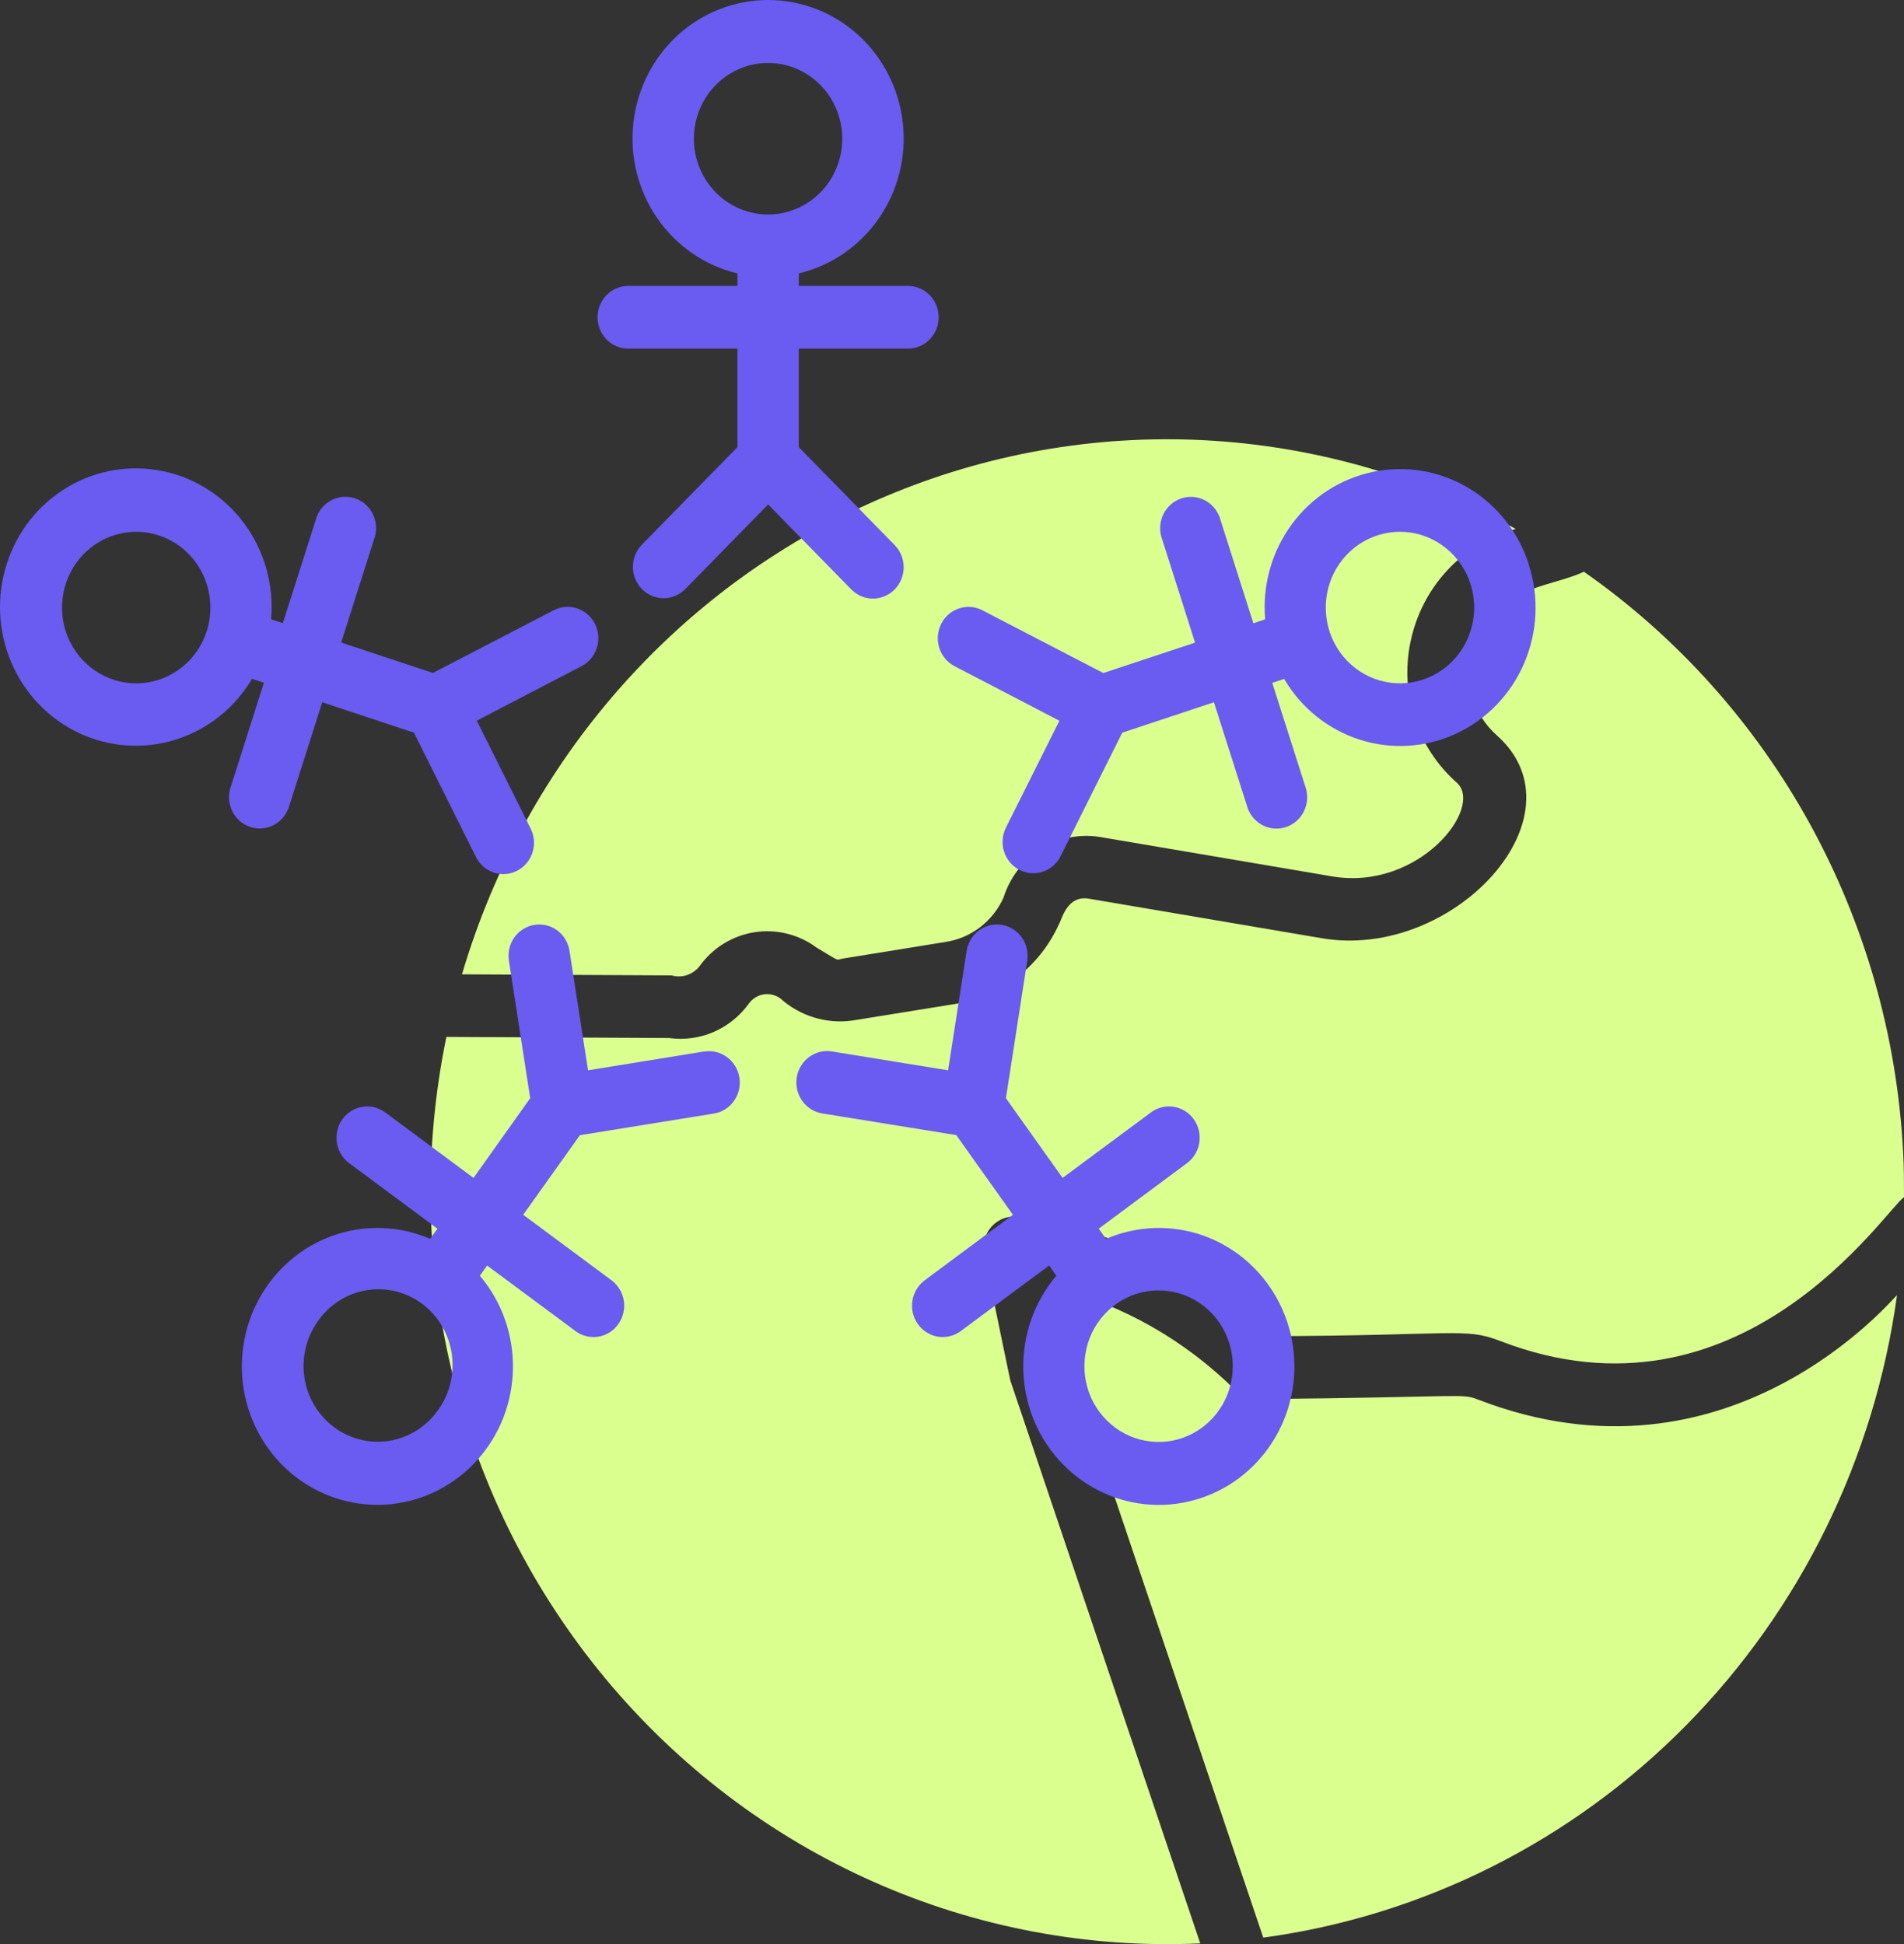
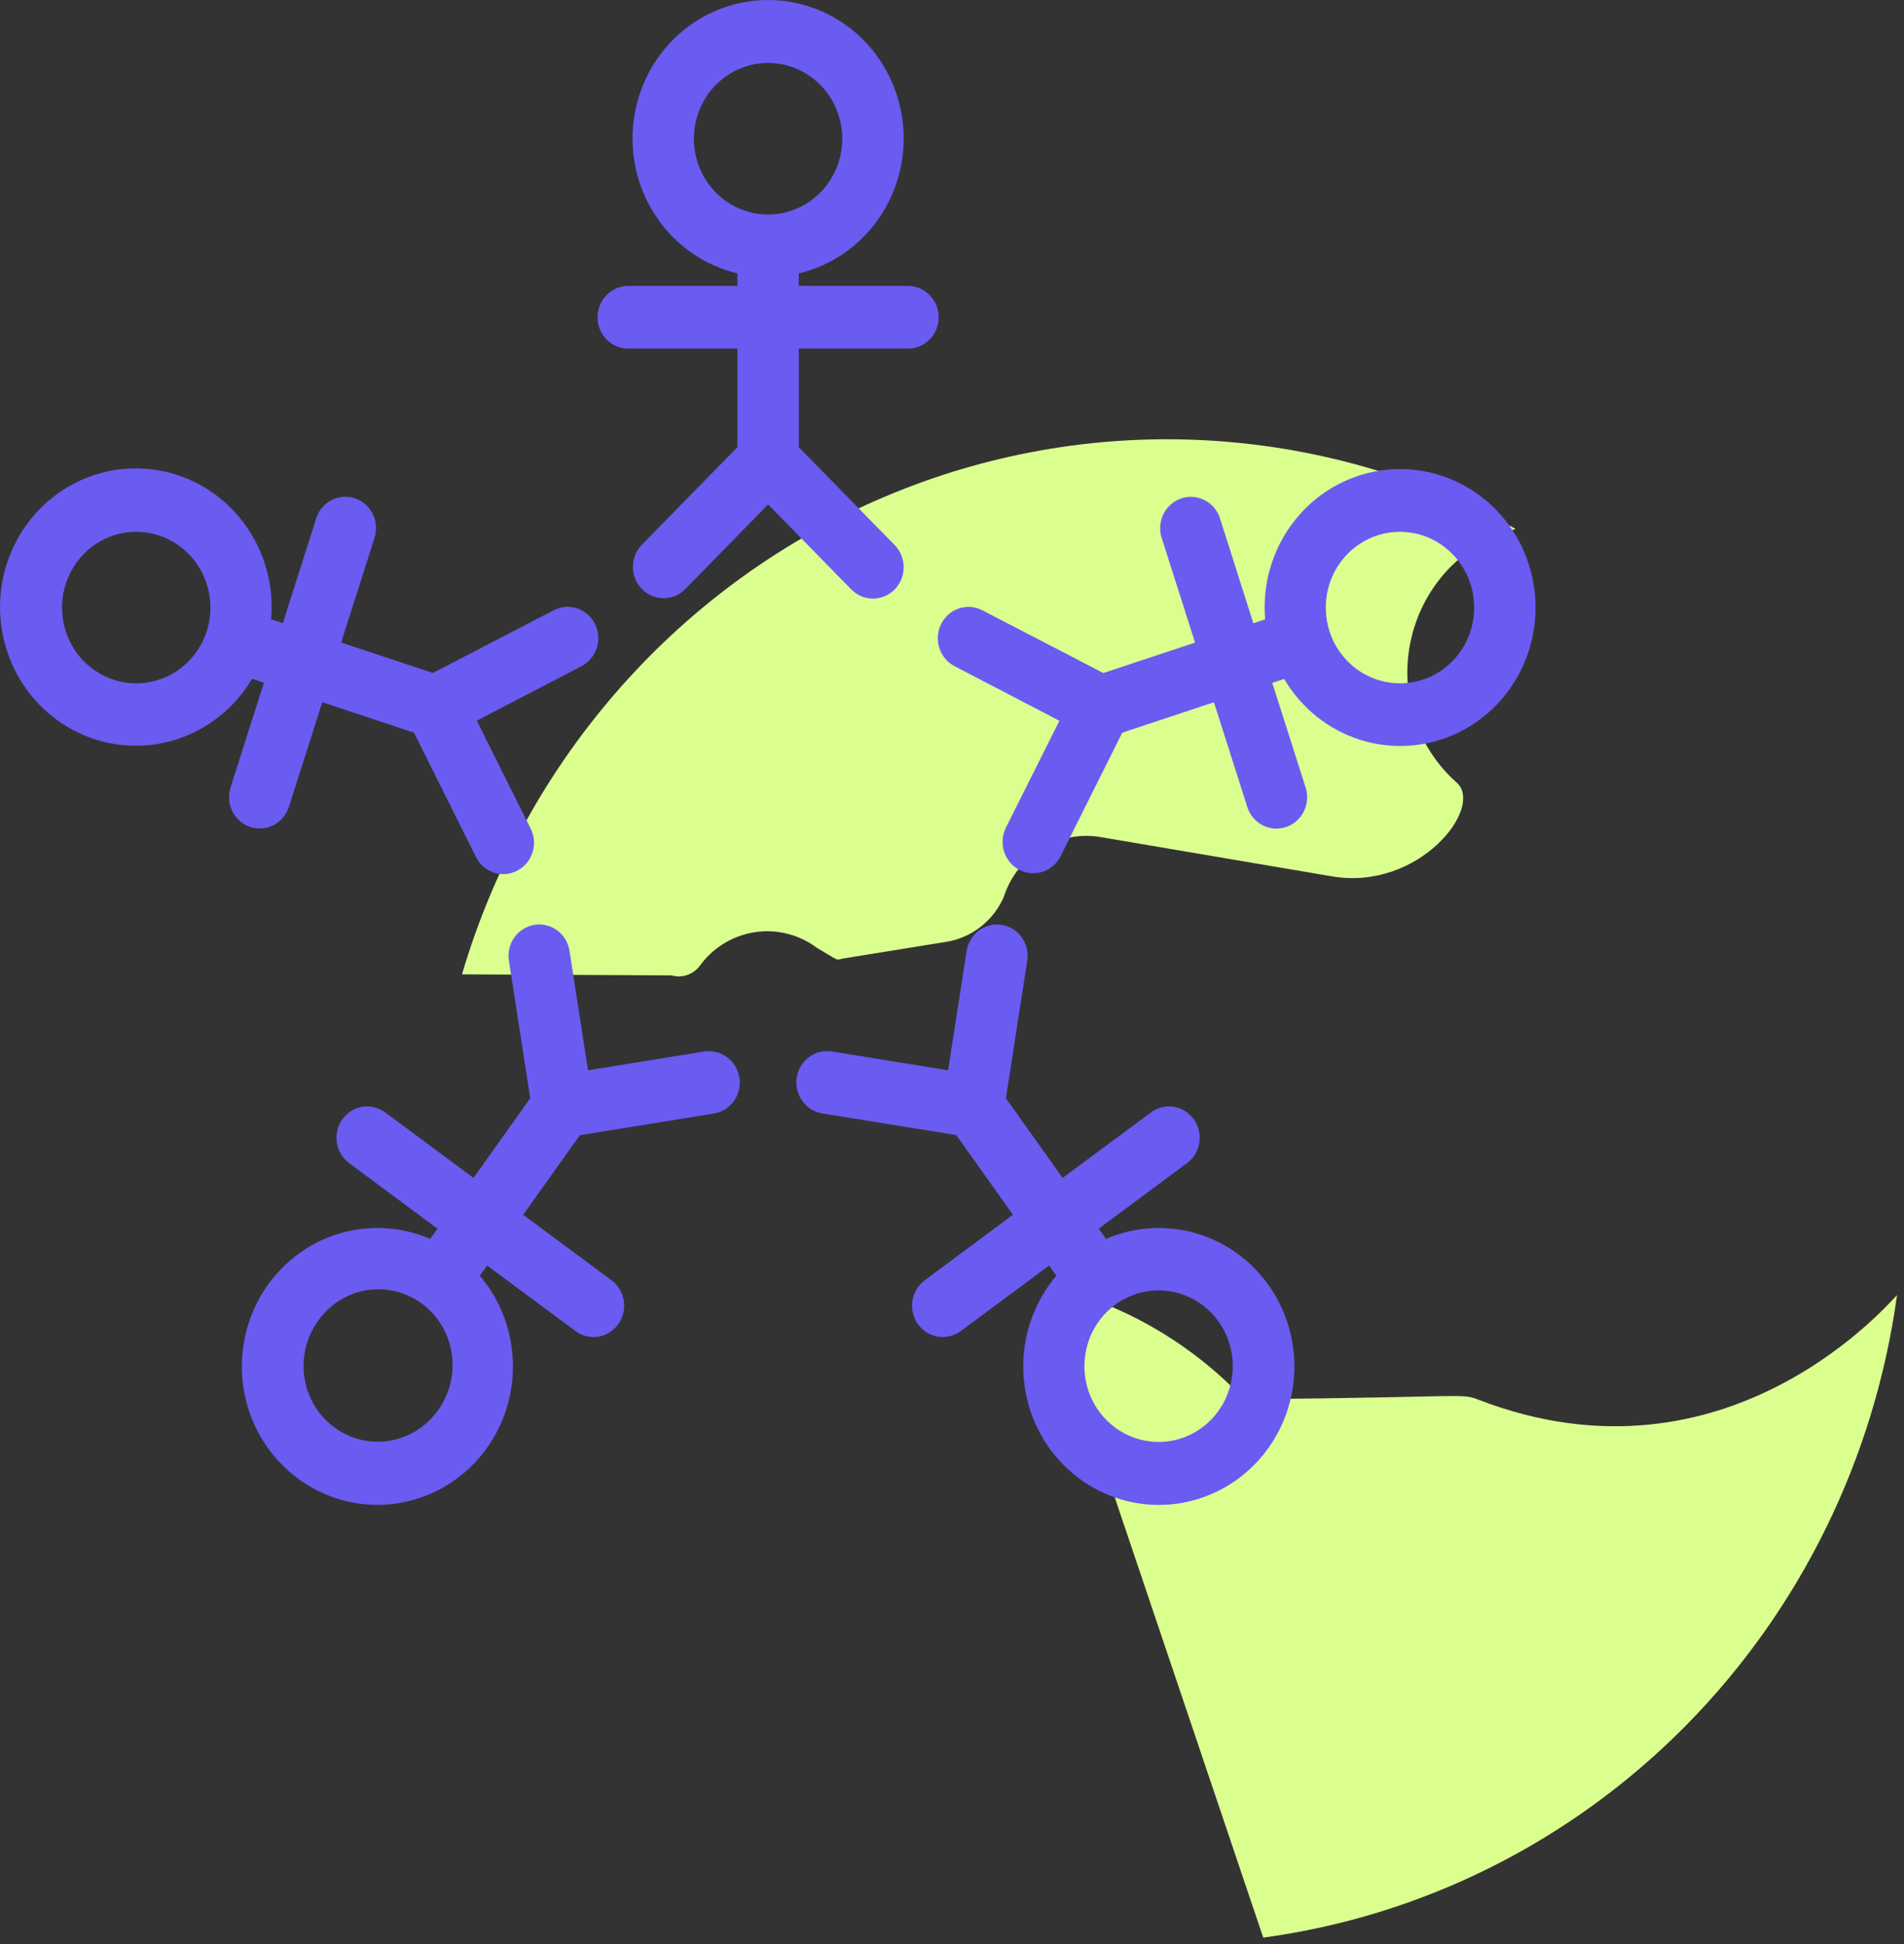
<svg xmlns="http://www.w3.org/2000/svg" viewBox="0 0 47 48" fill="none">
  <rect x="0" y="0" width="47" height="48" fill="#333333" stroke="none" />
  <path d="M17.259 23.866C17.42 23.64 17.622 23.449 17.854 23.304C18.087 23.159 18.345 23.061 18.614 23.018C18.884 22.974 19.159 22.985 19.424 23.051C19.689 23.116 19.939 23.233 20.159 23.397C20.762 23.755 20.619 23.7 20.803 23.667L23.36 23.253C23.665 23.204 23.954 23.078 24.201 22.887C24.448 22.696 24.644 22.446 24.773 22.159C24.929 21.664 25.252 21.243 25.683 20.968C26.115 20.694 26.628 20.585 27.131 20.661L32.885 21.638C35.026 22.001 36.647 19.935 35.958 19.321C35.483 18.902 35.127 18.362 34.926 17.756C34.725 17.149 34.686 16.499 34.813 15.872C34.947 15.202 35.261 14.583 35.721 14.086C36.181 13.589 36.767 13.233 37.415 13.059C35.042 11.756 32.415 11.008 29.724 10.869C27.033 10.73 24.346 11.204 21.856 12.257C19.367 13.309 17.138 14.914 15.33 16.955C13.522 18.995 12.181 21.421 11.404 24.056L16.579 24.082C16.701 24.117 16.83 24.115 16.95 24.077C17.071 24.038 17.178 23.965 17.259 23.866Z" fill="#DBFF8F" />
  <path d="M36.484 34.554C36.069 34.394 36.203 34.494 31.035 34.544C30.935 34.545 30.836 34.526 30.743 34.489C30.65 34.451 30.565 34.394 30.494 34.323C29.246 33.084 27.698 32.206 26.008 31.781L26.396 33.645L31.183 47.839C35.129 47.303 38.795 45.463 41.62 42.599C44.446 39.734 46.275 36.003 46.828 31.976C46.752 32.02 42.7 36.959 36.484 34.554Z" fill="#DBFF8F" />
-   <path d="M24.293 30.97C24.268 30.849 24.271 30.724 24.303 30.605C24.335 30.486 24.394 30.377 24.475 30.286C24.557 30.195 24.658 30.125 24.772 30.083C24.885 30.04 25.006 30.026 25.126 30.041C27.44 30.343 29.605 31.373 31.32 32.989C35.901 32.976 36.159 32.771 37.02 33.104C42.966 35.407 46.538 29.866 47 29.558C47 29.191 47 28.823 46.979 28.451C46.832 25.604 46.044 22.829 44.678 20.343C43.31 17.857 41.401 15.726 39.097 14.115C38.305 14.509 36.625 14.502 36.294 16.177C36.221 16.537 36.243 16.91 36.359 17.258C36.474 17.606 36.678 17.916 36.95 18.156C39.171 20.137 35.886 23.718 32.631 23.165L26.877 22.188C26.332 22.092 26.202 22.73 26.145 22.807C25.912 23.327 25.557 23.779 25.111 24.124C24.665 24.469 24.143 24.696 23.591 24.785L21.034 25.198C20.718 25.241 20.396 25.214 20.091 25.12C19.785 25.026 19.503 24.866 19.263 24.651C19.143 24.564 18.995 24.528 18.849 24.551C18.704 24.575 18.573 24.656 18.486 24.777C18.263 25.087 17.962 25.329 17.616 25.479C17.269 25.629 16.889 25.68 16.516 25.628L11.019 25.601C10.447 28.375 10.504 31.245 11.186 33.992C11.868 36.74 13.156 39.291 14.952 41.452C16.749 43.611 19.005 45.323 21.549 46.455C24.093 47.587 26.857 48.109 29.628 47.981L24.947 34.105C24.927 34.041 24.987 34.306 24.293 30.97Z" fill="#DBFF8F" />
  <path d="M22.085 14.553C22.227 14.407 22.307 14.21 22.307 14.005C22.307 13.8 22.227 13.603 22.085 13.458L19.718 11.04V8.607H22.413C22.614 8.607 22.807 8.526 22.949 8.381C23.091 8.236 23.171 8.039 23.171 7.833C23.171 7.628 23.091 7.431 22.949 7.286C22.807 7.141 22.614 7.059 22.413 7.059H19.718V6.75C20.519 6.56 21.223 6.075 21.696 5.389C22.17 4.703 22.38 3.864 22.286 3.03C22.192 2.196 21.802 1.426 21.189 0.867C20.575 0.309 19.782 0 18.961 0C18.139 0 17.346 0.309 16.733 0.867C16.119 1.426 15.729 2.196 15.635 3.03C15.541 3.864 15.751 4.703 16.225 5.389C16.698 6.075 17.402 6.56 18.203 6.75V7.059H15.508C15.307 7.059 15.114 7.141 14.972 7.286C14.83 7.431 14.75 7.628 14.75 7.833C14.75 8.039 14.83 8.236 14.972 8.381C15.114 8.526 15.307 8.607 15.508 8.607H18.203V11.04L15.835 13.458C15.697 13.604 15.621 13.799 15.623 14.002C15.624 14.205 15.704 14.4 15.845 14.543C15.985 14.687 16.175 14.768 16.374 14.77C16.573 14.772 16.764 14.694 16.907 14.553L18.961 12.455L21.014 14.553C21.156 14.697 21.349 14.779 21.55 14.779C21.75 14.779 21.943 14.697 22.085 14.553ZM17.128 3.425C17.128 3.055 17.236 2.693 17.437 2.385C17.638 2.078 17.924 1.838 18.259 1.696C18.593 1.555 18.962 1.518 19.317 1.59C19.672 1.662 19.999 1.84 20.255 2.102C20.511 2.363 20.685 2.696 20.756 3.059C20.827 3.422 20.791 3.798 20.652 4.14C20.514 4.482 20.279 4.774 19.978 4.98C19.677 5.186 19.323 5.296 18.961 5.296C18.475 5.296 18.009 5.098 17.665 4.748C17.322 4.397 17.129 3.921 17.128 3.425Z" fill="#6A5BF1" />
  <path d="M7.121 19.956L7.955 17.338L10.219 18.09L11.739 21.139C11.782 21.232 11.843 21.316 11.919 21.385C11.995 21.454 12.083 21.507 12.179 21.54C12.275 21.574 12.377 21.587 12.478 21.58C12.579 21.572 12.678 21.544 12.768 21.497C12.858 21.45 12.938 21.385 13.004 21.306C13.069 21.227 13.118 21.135 13.148 21.036C13.178 20.937 13.188 20.833 13.178 20.73C13.167 20.626 13.137 20.526 13.088 20.436L11.77 17.793L14.358 16.446C14.536 16.353 14.671 16.19 14.733 15.995C14.795 15.8 14.779 15.588 14.688 15.405C14.596 15.223 14.438 15.084 14.247 15.021C14.056 14.957 13.849 14.974 13.669 15.066L10.686 16.615L8.422 15.864L9.256 13.245C9.308 13.053 9.285 12.848 9.193 12.672C9.101 12.497 8.945 12.364 8.76 12.303C8.574 12.241 8.373 12.255 8.197 12.341C8.021 12.428 7.885 12.58 7.816 12.767L6.982 15.385L6.692 15.289C6.765 14.451 6.533 13.616 6.041 12.941C5.549 12.267 4.832 11.801 4.025 11.633C3.219 11.464 2.38 11.604 1.668 12.027C0.956 12.449 0.422 13.124 0.166 13.924C-0.09 14.723 -0.049 15.59 0.281 16.361C0.611 17.131 1.207 17.75 1.955 18.101C2.704 18.451 3.552 18.508 4.339 18.261C5.126 18.013 5.796 17.479 6.222 16.759L6.514 16.857L5.681 19.475C5.629 19.667 5.651 19.872 5.744 20.048C5.836 20.223 5.991 20.356 6.177 20.417C6.362 20.479 6.564 20.465 6.74 20.379C6.915 20.292 7.052 20.14 7.12 19.953L7.121 19.956ZM5.105 15.579C4.993 15.931 4.781 16.241 4.497 16.47C4.212 16.699 3.868 16.837 3.507 16.866C3.145 16.895 2.784 16.814 2.468 16.633C2.152 16.453 1.895 16.18 1.731 15.851C1.566 15.521 1.501 15.149 1.544 14.781C1.586 14.414 1.734 14.068 1.969 13.786C2.204 13.505 2.516 13.301 2.865 13.2C3.213 13.1 3.583 13.107 3.928 13.221C4.39 13.375 4.773 13.709 4.994 14.151C5.214 14.593 5.254 15.107 5.105 15.579Z" fill="#6A5BF1" />
  <path d="M17.385 25.96L14.516 26.425L14.061 23.495C14.048 23.393 14.014 23.294 13.963 23.205C13.912 23.117 13.844 23.039 13.763 22.977C13.682 22.916 13.59 22.871 13.492 22.847C13.394 22.822 13.292 22.818 13.192 22.834C13.092 22.85 12.997 22.886 12.911 22.941C12.825 22.995 12.751 23.066 12.692 23.15C12.634 23.234 12.593 23.329 12.571 23.43C12.549 23.531 12.547 23.635 12.565 23.736L13.088 27.114L11.689 29.082L9.509 27.465C9.346 27.344 9.144 27.294 8.945 27.326C8.746 27.358 8.569 27.47 8.45 27.636C8.332 27.802 8.283 28.009 8.315 28.212C8.346 28.415 8.455 28.596 8.618 28.717L10.798 30.335L10.618 30.587C9.862 30.261 9.014 30.23 8.236 30.5C7.459 30.771 6.806 31.325 6.402 32.056C5.998 32.786 5.872 33.644 6.046 34.464C6.221 35.283 6.685 36.009 7.35 36.502C8.014 36.995 8.834 37.221 9.651 37.138C10.468 37.053 11.227 36.665 11.782 36.047C12.338 35.428 12.651 34.623 12.662 33.784C12.674 32.945 12.383 32.131 11.845 31.497L12.024 31.245L14.205 32.863C14.367 32.984 14.57 33.033 14.769 33.002C14.967 32.969 15.145 32.858 15.263 32.692C15.381 32.526 15.43 32.319 15.399 32.116C15.367 31.913 15.258 31.731 15.096 31.61L12.915 29.992L14.314 28.028L17.622 27.493C17.821 27.461 17.999 27.349 18.117 27.183C18.235 27.017 18.284 26.81 18.252 26.607C18.221 26.404 18.112 26.223 17.949 26.102C17.787 25.981 17.584 25.931 17.385 25.963V25.96ZM10.803 34.83C10.516 35.229 10.087 35.496 9.608 35.573C9.129 35.65 8.64 35.529 8.248 35.238C7.856 34.947 7.593 34.51 7.516 34.021C7.44 33.532 7.556 33.032 7.839 32.631C7.978 32.427 8.156 32.254 8.362 32.12C8.567 31.988 8.797 31.898 9.037 31.857C9.277 31.816 9.523 31.824 9.76 31.881C9.997 31.938 10.22 32.042 10.417 32.188C10.614 32.334 10.781 32.52 10.907 32.732C11.033 32.945 11.116 33.181 11.152 33.427C11.188 33.673 11.175 33.923 11.115 34.164C11.055 34.405 10.949 34.632 10.803 34.83Z" fill="#6A5BF1" />
  <path d="M27.301 30.587L27.122 30.335L29.302 28.717C29.382 28.657 29.451 28.582 29.503 28.495C29.555 28.409 29.589 28.312 29.605 28.212C29.62 28.111 29.616 28.009 29.593 27.91C29.57 27.811 29.528 27.718 29.469 27.636C29.411 27.553 29.337 27.484 29.252 27.43C29.167 27.378 29.073 27.342 28.975 27.326C28.876 27.31 28.776 27.314 28.679 27.338C28.582 27.362 28.491 27.405 28.411 27.465L26.23 29.082L24.831 27.114L25.355 23.736C25.373 23.635 25.371 23.531 25.349 23.43C25.327 23.329 25.286 23.234 25.227 23.15C25.169 23.066 25.095 22.995 25.009 22.941C24.923 22.886 24.827 22.85 24.728 22.834C24.628 22.818 24.526 22.822 24.428 22.847C24.33 22.871 24.238 22.916 24.157 22.977C24.076 23.039 24.008 23.117 23.957 23.205C23.905 23.294 23.872 23.393 23.858 23.495L23.404 26.425L20.535 25.96C20.436 25.945 20.336 25.948 20.239 25.972C20.142 25.996 20.051 26.039 19.97 26.099C19.89 26.159 19.822 26.234 19.77 26.32C19.718 26.407 19.683 26.503 19.667 26.604C19.652 26.704 19.656 26.807 19.679 26.906C19.702 27.005 19.744 27.098 19.803 27.18C19.861 27.262 19.935 27.332 20.02 27.386C20.105 27.439 20.199 27.474 20.297 27.49L23.605 28.025L25.004 29.992L22.826 31.61C22.745 31.67 22.677 31.746 22.625 31.832C22.573 31.919 22.538 32.016 22.523 32.116C22.507 32.216 22.511 32.319 22.534 32.418C22.557 32.517 22.599 32.61 22.658 32.692C22.717 32.774 22.79 32.844 22.875 32.897C22.96 32.95 23.054 32.986 23.153 33.002C23.251 33.017 23.351 33.013 23.448 32.989C23.545 32.966 23.636 32.923 23.717 32.863L25.898 31.245L26.076 31.497C25.538 32.131 25.247 32.945 25.259 33.785C25.27 34.624 25.583 35.429 26.139 36.048C26.694 36.666 27.453 37.055 28.27 37.139C29.088 37.223 29.907 36.996 30.572 36.504C31.237 36.01 31.701 35.284 31.876 34.464C32.051 33.644 31.924 32.787 31.52 32.056C31.116 31.325 30.463 30.771 29.686 30.5C28.908 30.23 28.06 30.261 27.303 30.587H27.301ZM29.676 35.244C29.383 35.462 29.034 35.586 28.672 35.6C28.309 35.614 27.951 35.519 27.642 35.325C27.334 35.132 27.088 34.849 26.936 34.514C26.785 34.178 26.734 33.803 26.791 33.438C26.847 33.072 27.009 32.732 27.255 32.46C27.501 32.188 27.82 31.997 28.172 31.911C28.524 31.825 28.894 31.847 29.234 31.975C29.574 32.103 29.869 32.331 30.082 32.631C30.366 33.032 30.484 33.533 30.408 34.023C30.332 34.513 30.069 34.952 29.676 35.244Z" fill="#6A5BF1" />
  <path d="M37.742 13.944C37.489 13.146 36.957 12.471 36.248 12.047C35.539 11.624 34.702 11.482 33.897 11.649C33.092 11.815 32.376 12.278 31.884 12.95C31.392 13.622 31.159 14.455 31.23 15.291L30.939 15.388L30.106 12.769C30.037 12.582 29.901 12.43 29.725 12.344C29.549 12.257 29.348 12.243 29.162 12.305C28.977 12.367 28.822 12.499 28.729 12.675C28.637 12.85 28.614 13.055 28.666 13.247L29.5 15.866L27.236 16.617L24.252 15.069C24.164 15.022 24.067 14.994 23.968 14.986C23.868 14.978 23.768 14.99 23.674 15.022C23.579 15.053 23.491 15.103 23.415 15.169C23.34 15.235 23.277 15.316 23.232 15.406C23.187 15.497 23.16 15.596 23.152 15.698C23.144 15.799 23.156 15.901 23.187 15.998C23.218 16.095 23.267 16.184 23.332 16.261C23.396 16.339 23.476 16.402 23.564 16.448L26.152 17.795L24.831 20.434C24.786 20.525 24.759 20.624 24.751 20.725C24.743 20.826 24.754 20.928 24.785 21.025C24.816 21.122 24.865 21.212 24.93 21.289C24.994 21.367 25.073 21.43 25.162 21.476C25.251 21.523 25.348 21.551 25.447 21.558C25.546 21.566 25.646 21.554 25.741 21.523C25.835 21.491 25.923 21.441 25.999 21.375C26.075 21.309 26.137 21.228 26.182 21.137L27.702 18.09L29.966 17.338L30.8 19.956C30.869 20.143 31.005 20.295 31.181 20.382C31.357 20.468 31.558 20.482 31.744 20.42C31.93 20.359 32.084 20.226 32.177 20.051C32.269 19.875 32.292 19.67 32.24 19.478L31.406 16.86L31.699 16.763C32.122 17.482 32.789 18.016 33.574 18.265C34.358 18.513 35.205 18.458 35.952 18.11C36.699 17.761 37.294 17.144 37.624 16.375C37.954 15.607 37.995 14.742 37.74 13.944H37.742ZM35.124 16.78C34.78 16.894 34.41 16.902 34.061 16.801C33.712 16.701 33.4 16.497 33.165 16.216C32.929 15.935 32.781 15.588 32.739 15.221C32.696 14.853 32.761 14.481 32.925 14.151C33.09 13.821 33.346 13.549 33.663 13.368C33.978 13.187 34.34 13.106 34.701 13.135C35.062 13.164 35.407 13.302 35.691 13.531C35.976 13.76 36.188 14.07 36.3 14.422C36.374 14.656 36.403 14.902 36.384 15.147C36.365 15.392 36.299 15.631 36.19 15.85C36.081 16.069 35.931 16.263 35.748 16.423C35.565 16.582 35.353 16.704 35.124 16.78Z" fill="#6A5BF1" />
</svg>